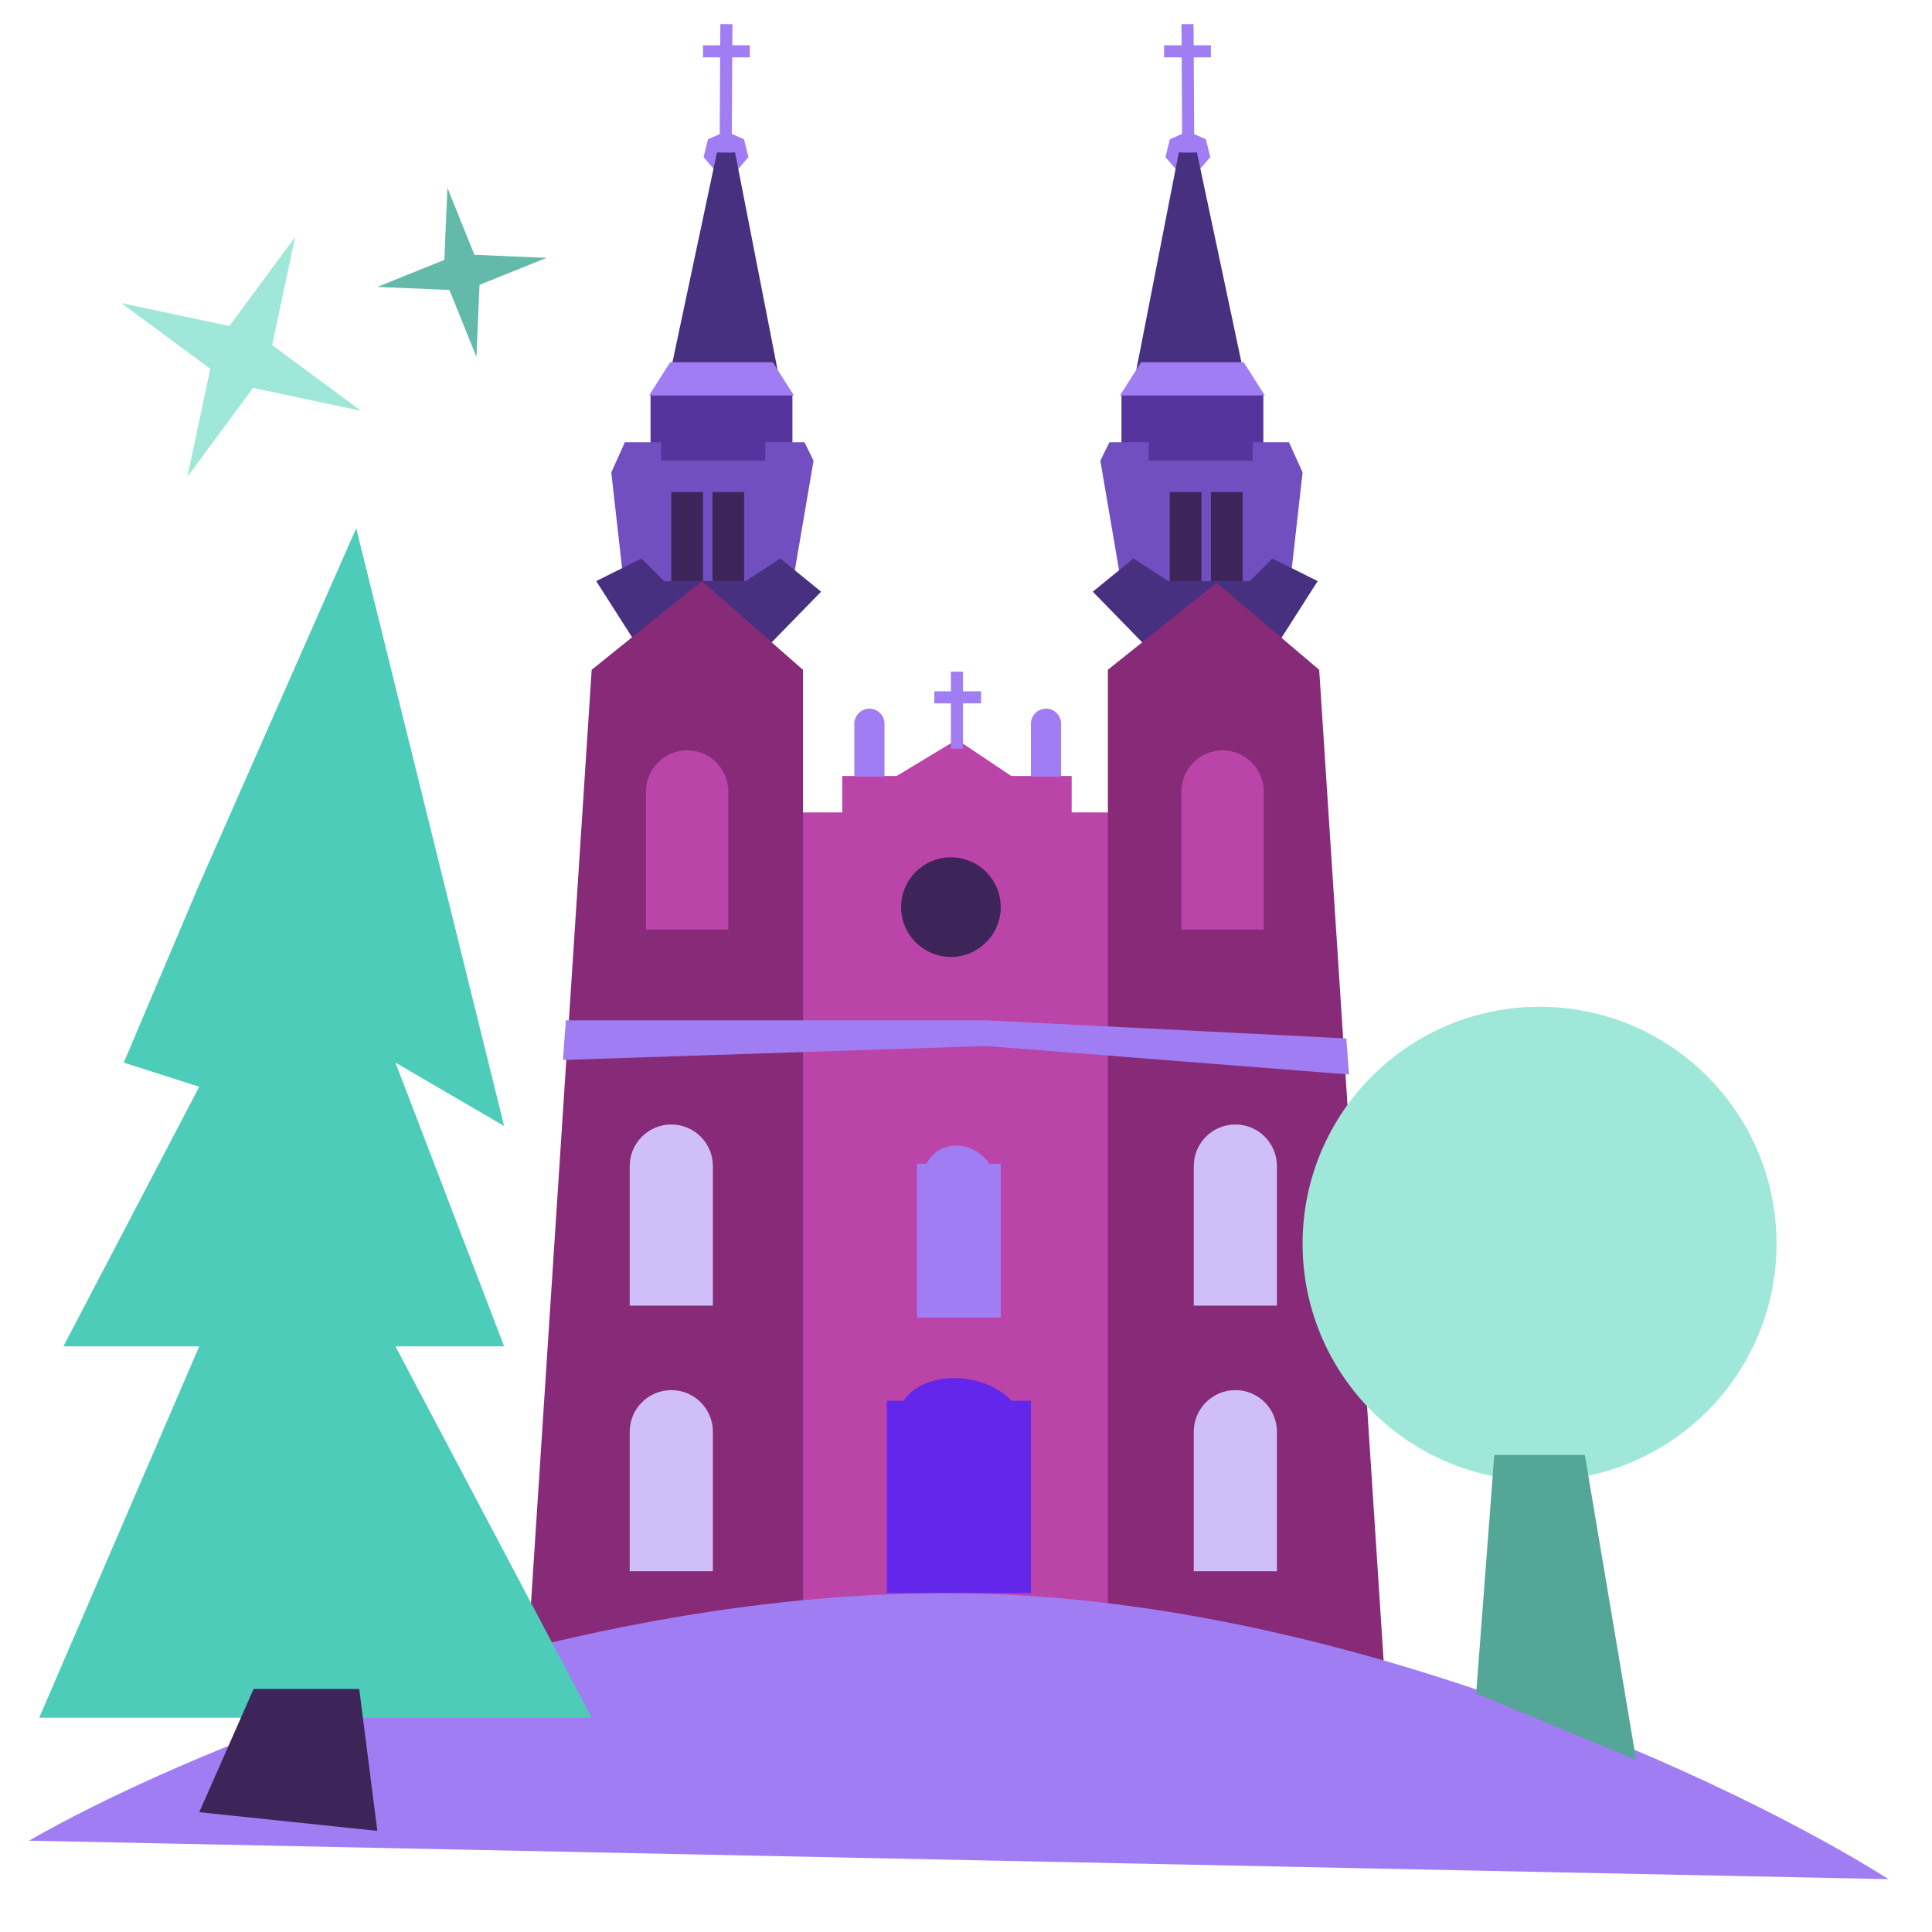
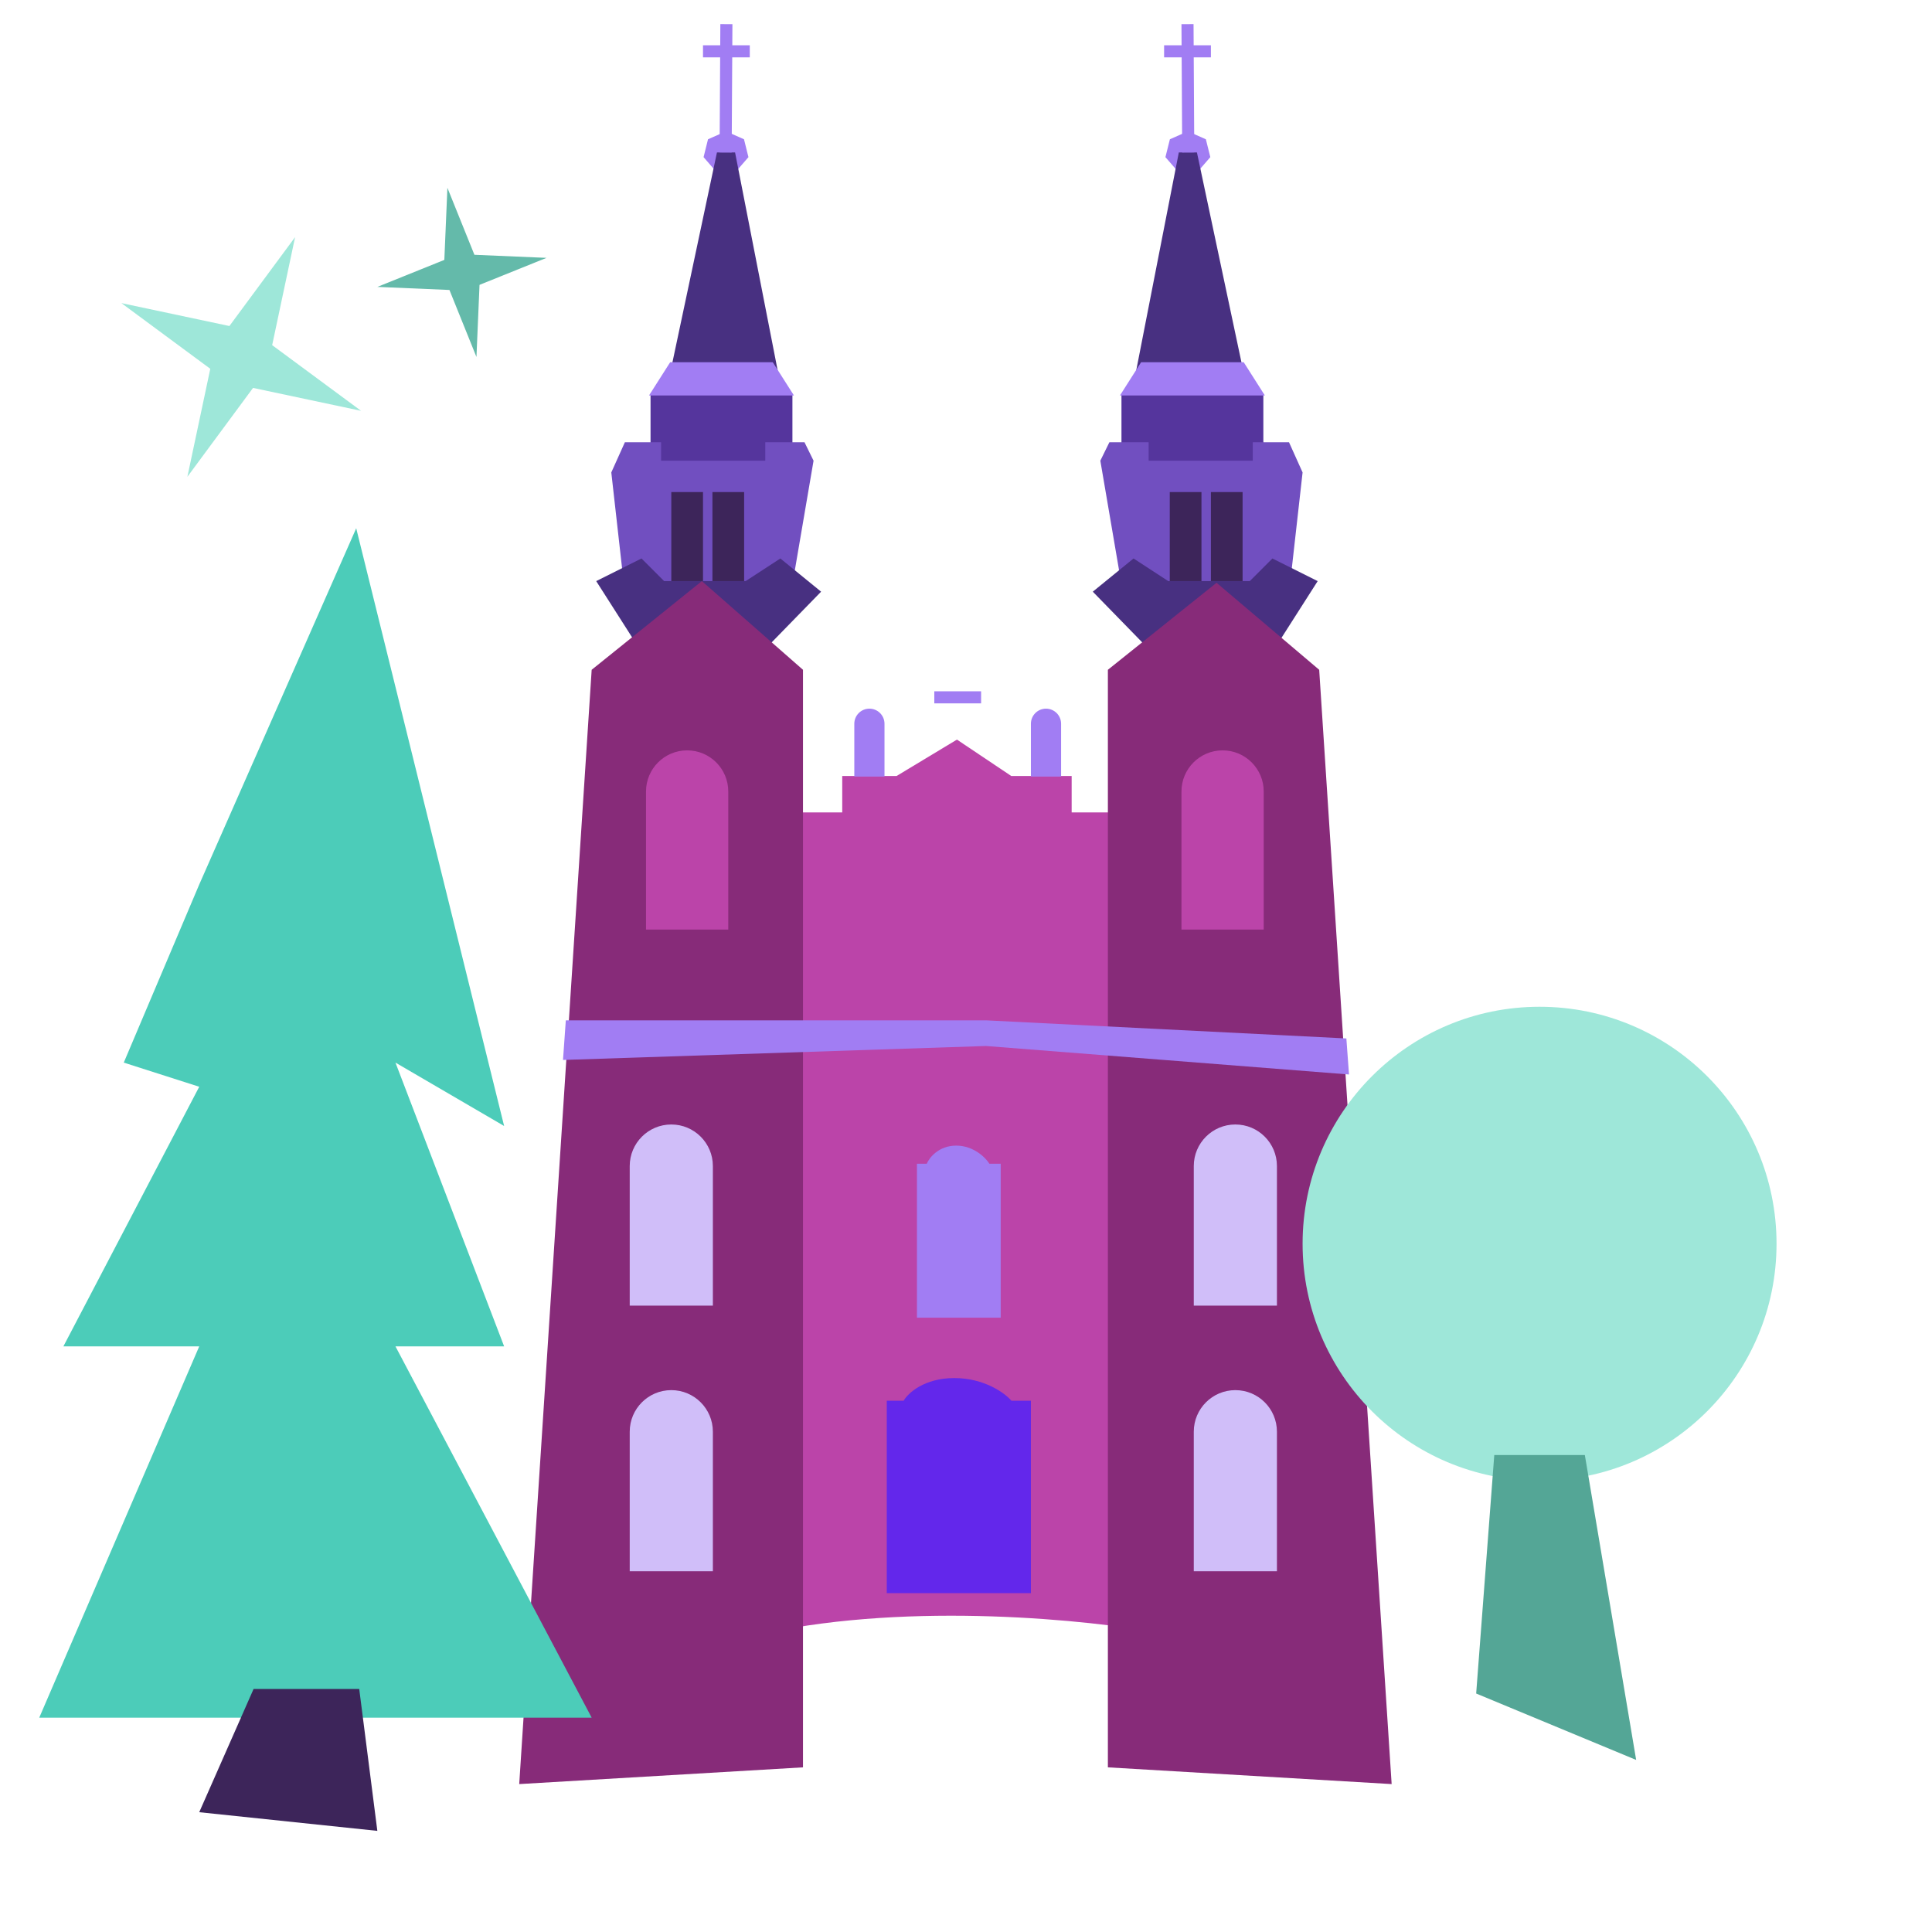
<svg xmlns="http://www.w3.org/2000/svg" width="160" height="160" viewBox="0 0 160 160" fill="none">
  <path d="M69.75 67.279H65.625H63.375V135.25C75.575 132.637 90.292 134.161 96.125 135.25V67.279H88.75V64.265H83.75L79.25 61.25L74.25 64.265H69.75V67.279Z" fill="#BB44A9" />
  <path d="M82.875 109.125H75.938V96.375H76.75C76.958 95.875 77.737 94.875 79.188 94.875C80.638 94.875 81.625 95.875 81.938 96.375H82.875V109.125Z" fill="#A17DF3" />
  <path d="M98.375 10.875L96.885 11.534L96.516 13.014L97.548 14.202H99.202L100.233 13.014L99.865 11.534L98.375 10.875Z" fill="#A17DF3" />
  <path d="M99.125 12.625L103.5 33.25L105.75 40.125H92.25L97.625 12.625H99.125Z" fill="#483081" />
  <path d="M104.625 32.625V37.375V39H92.875V32.625L94.75 31.25H103.125L104.625 32.625Z" fill="#55359D" />
  <path d="M107.875 39.125L106.75 49.125H93L91.125 38.153L91.875 36.625H95.125V38.153H103.75V36.625H106.75L107.875 39.125Z" fill="#714FC0" />
  <path d="M100.281 4.25H96.406" stroke="#A17DF3" />
  <path d="M98.344 2L98.406 12.625" stroke="#A17DF3" />
  <path d="M103 30L104.75 32.75H92.75L94.5 30H103Z" fill="#A17DF3" />
  <path d="M105.375 46.25L109.125 48.125L105.375 54H95.375L90.5 49L93.875 46.25L96.75 48.125H103.5L105.375 46.25Z" fill="#483081" />
  <path d="M102.906 40.75V48.125H100.281V40.75H102.906Z" fill="#3D255A" />
  <path d="M99.5 40.75V48.125H96.875V40.75H99.5Z" fill="#3D255A" />
  <path d="M60.125 10.875L61.615 11.534L61.983 13.014L60.952 14.202H59.298L58.267 13.014L58.635 11.534L60.125 10.875Z" fill="#A17DF3" />
  <path d="M59.375 12.625L55 33.25L52.75 40.125H66.25L60.875 12.625H59.375Z" fill="#483081" />
  <path d="M53.875 32.625V37.375V39H65.625V32.625L63.75 31.25H55.375L53.875 32.625Z" fill="#55359D" />
  <path d="M50.625 39.125L51.75 49.125H65.5L67.375 38.153L66.625 36.625H63.375V38.153H54.75V36.625H51.75L50.625 39.125Z" fill="#714FC0" />
  <path d="M77.375 57.75H81.25" stroke="#A17DF3" />
  <path d="M109.25 55.469L115.25 147.75L91.75 146.364V55.469L100.75 48.264L109.25 55.469Z" fill="#872B79" />
-   <path d="M79.25 55.625V62" stroke="#A17DF3" />
  <path d="M58.219 4.25H62.094" stroke="#A17DF3" />
  <path d="M60.156 2L60.094 12.625" stroke="#A17DF3" />
  <path d="M55.5 30L53.75 32.75H65.75L64 30H55.5Z" fill="#A17DF3" />
  <path d="M70.75 59.938C70.75 59.247 71.31 58.688 72 58.688C72.69 58.688 73.25 59.247 73.25 59.938V64.312H70.75V59.938Z" fill="#A17DF3" />
  <path d="M85.375 59.938C85.375 59.247 85.935 58.688 86.625 58.688C87.315 58.688 87.875 59.247 87.875 59.938V64.312H85.375V59.938Z" fill="#A17DF3" />
  <path d="M53.125 46.25L49.375 48.125L53.125 54H63.125L68 49L64.625 46.25L61.75 48.125H55L53.125 46.25Z" fill="#483081" />
  <path d="M49 55.469L43 147.75L66.5 146.364V55.469L58.125 48.125L49 55.469Z" fill="#872B79" />
  <path d="M55.594 40.75V48.125H58.219V40.75H55.594Z" fill="#3D255A" />
  <path d="M59 40.75V48.125H61.625V40.75H59Z" fill="#3D255A" />
  <path d="M85.375 131.938H73.438V116H74.836C75.194 115.375 76.535 114.125 79.03 114.125C81.525 114.125 83.224 115.375 83.762 116H85.375V131.938Z" fill="#6327EB" />
-   <circle cx="78.75" cy="75.125" r="4.125" fill="#3D255A" />
  <path d="M53.5 65.548C53.5 63.667 55.025 62.142 56.906 62.142C58.788 62.142 60.312 63.667 60.312 65.548V76.983H53.5V65.548Z" fill="#BB44A9" />
  <path d="M52.151 96.568C52.151 94.666 53.692 93.125 55.594 93.125C57.495 93.125 59.037 94.666 59.037 96.568V108.126H52.151V96.568Z" fill="#D0BEF9" />
  <path d="M52.151 118.568C52.151 116.666 53.692 115.125 55.594 115.125C57.495 115.125 59.037 116.666 59.037 118.568V130.126H52.151V118.568Z" fill="#D0BEF9" />
  <path d="M97.844 65.548C97.844 63.667 99.369 62.142 101.25 62.142C103.131 62.142 104.656 63.667 104.656 65.548V76.983H97.844V65.548Z" fill="#BB44A9" />
  <path d="M98.864 96.568C98.864 94.666 100.406 93.125 102.307 93.125C104.209 93.125 105.75 94.666 105.75 96.568V108.126H98.864V96.568Z" fill="#D0BEF9" />
  <path d="M98.864 118.568C98.864 116.666 100.406 115.125 102.307 115.125C104.209 115.125 105.75 116.666 105.75 118.568V130.126H98.864V118.568Z" fill="#D0BEF9" />
  <path d="M46.625 87.781L46.859 84.5H81.658L111.5 86L111.719 88.984L81.658 86.625L46.625 87.781Z" fill="#A17DF3" />
-   <path d="M78.406 131.938C46.006 131.938 14.24 145.603 2.406 152.436L156.406 155.625C143.906 147.729 110.806 131.938 78.406 131.938Z" fill="#A17DF3" />
  <circle cx="127.5" cy="103.001" r="19.625" fill="#9EE7D9" />
  <path d="M123.75 120.5L122.25 140.25L135.5 145.75L131.25 120.5H123.75Z" fill="#54A696" />
  <path d="M29.5 43.75L16.5 73.25L10.25 88L16.5 90L5.25 111.5H16.5L3.25 142.25H49L32.75 111.5H41.75L32.75 88L41.75 93.25L29.5 43.75Z" fill="#4CCCB9" />
  <path d="M16.5 150.079L21 139.875H29.75L31.25 151.625L16.5 150.079Z" fill="#3D255A" />
  <path fill-rule="evenodd" clip-rule="evenodd" d="M39.289 21.101L45.26 21.355L39.712 23.591L39.458 29.563L37.221 24.014L31.25 23.76L36.798 21.524L37.052 15.553L39.289 21.101Z" fill="#64BAAA" />
  <path fill-rule="evenodd" clip-rule="evenodd" d="M22.54 28.584L29.902 34.023L20.956 32.125L15.517 39.487L17.415 30.542L10.053 25.102L18.998 27L24.438 19.638L22.54 28.584Z" fill="#9EE7D9" />
</svg>